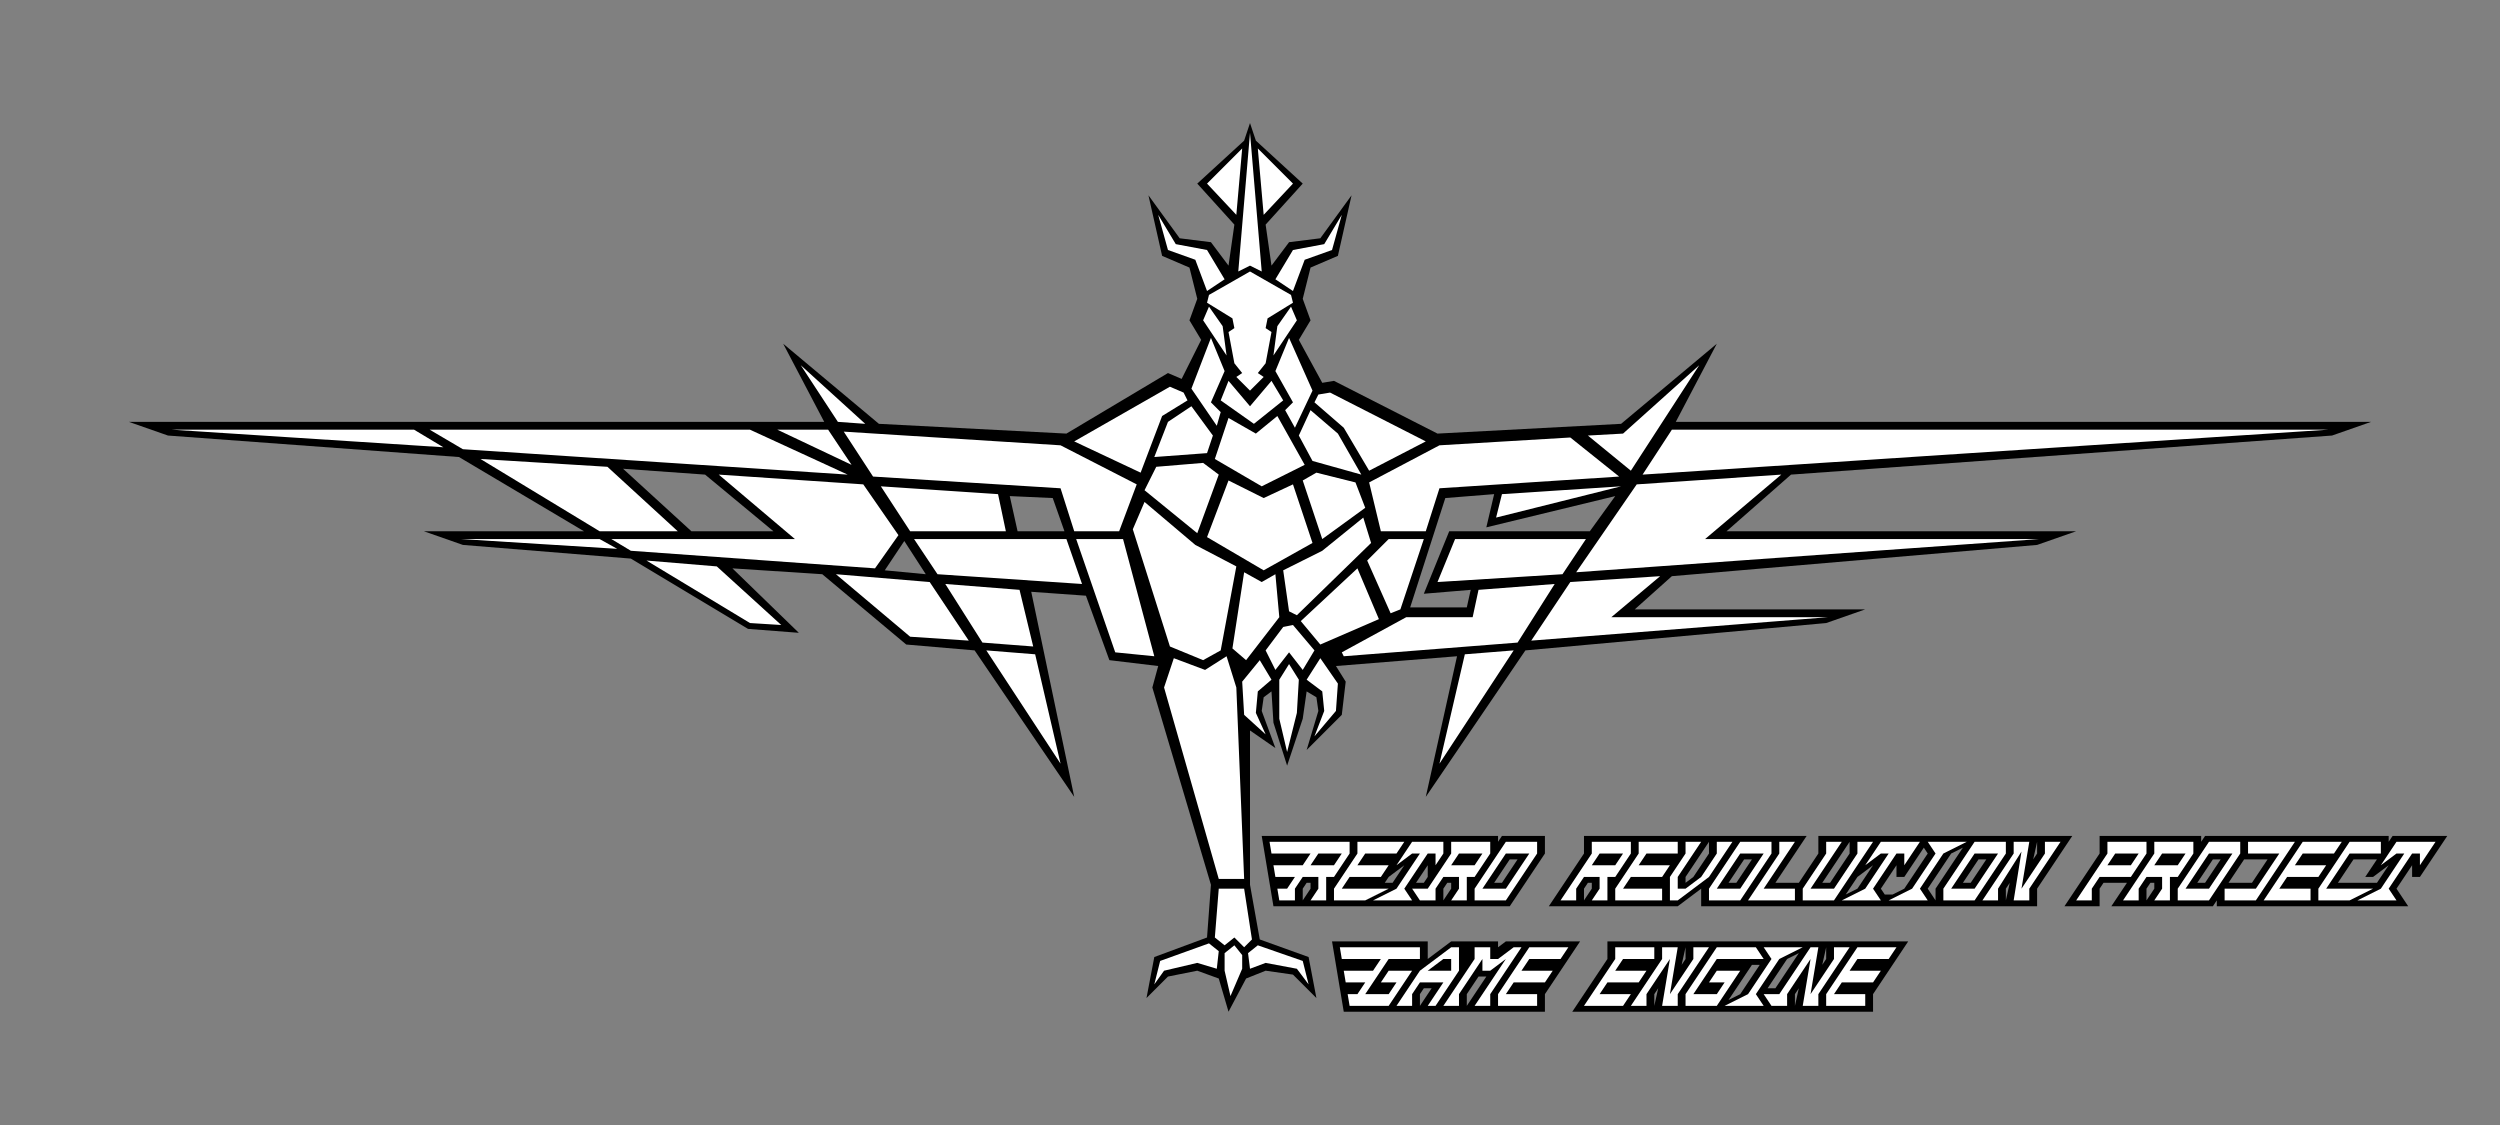
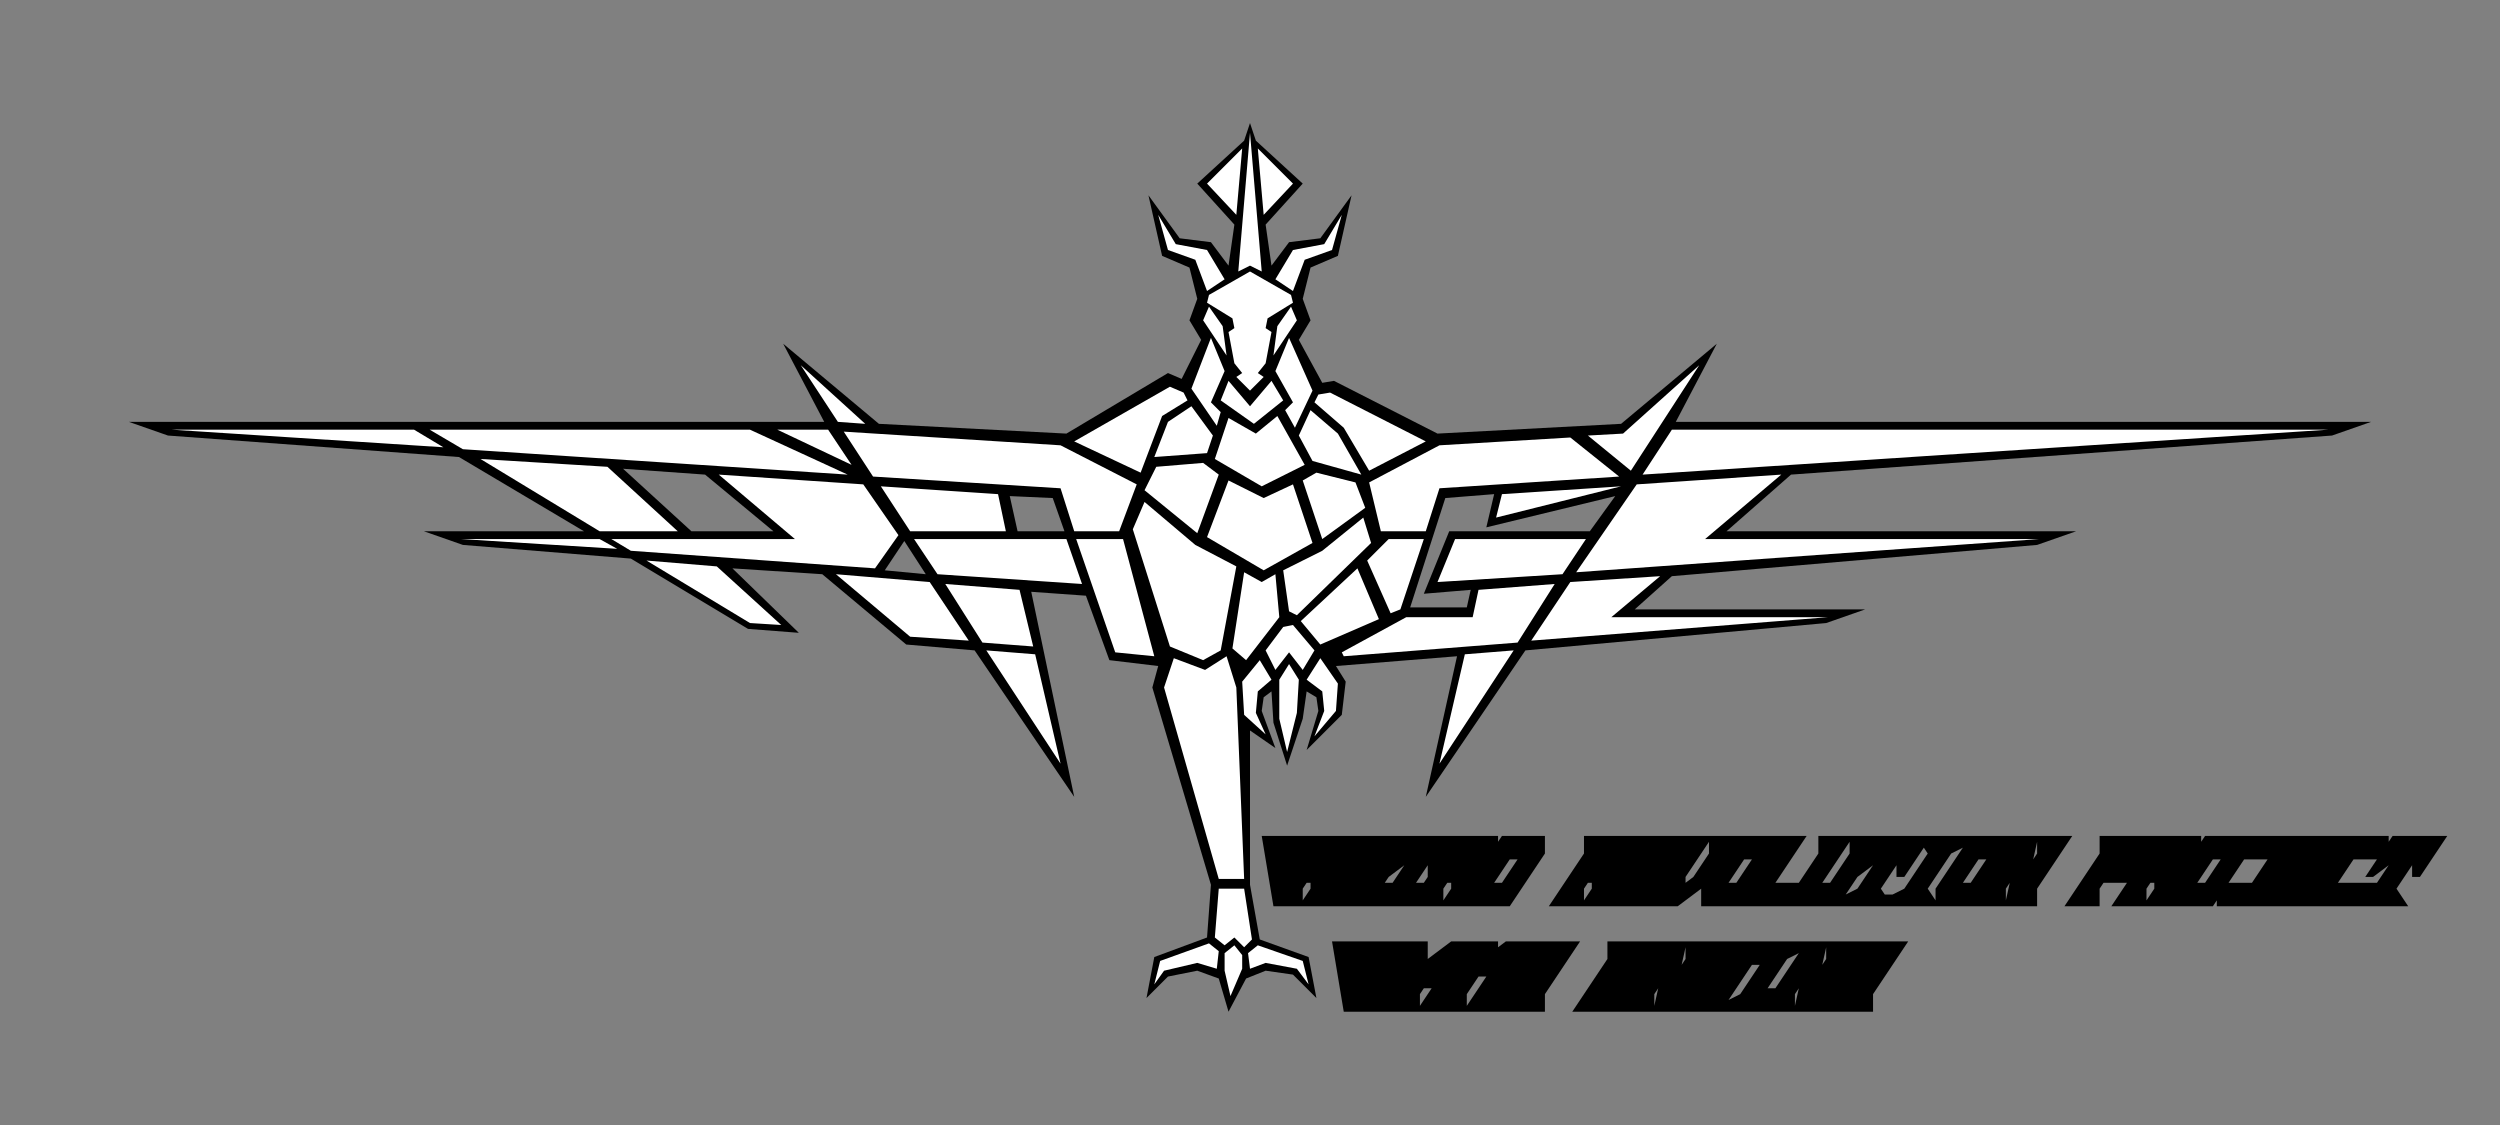
<svg xmlns="http://www.w3.org/2000/svg" version="1.1" viewBox="0 0 1280 576">
  <rect x="0" y="0" width="1280" height="576" fill="#808080" stroke="none" />
  <g id="dragon_out" transform="translate(0,-112)">
    <path d="m 640,175 -3,9 -24,22 19,21 -3,21 -9,-12 -16,-2 -16,-22 7,31 14,6 4,16 -4,11 6,10 -10,20 -7,-3 -52,31 -96,-5 -49,-41 21,40 -356,0 20,7 149,11 64,38 -82,0 20,7 86,7 60,36 26,2 -34,-33 46,3 43,36 35,3 51,75 -22,-105 28,2 12,33 25,3 -3,11 30,101 -2,27 -27,10 -4,21 11,-11 15,-3 11,4 5,17 9,-17 10,-4 14,2 12,12 -4,-21 -25,-9 -5,-28 0,-79 13,9 -7,-19 1,-7 4,-3 1,16 7,22 8,-24 2,-14 5,3 1,7 -6,20 18,-18 2,-17 -5,-8 62,-5 -16,72 51,-75 154,-14 20,-7 -118,0 19,-17 187,-16 20,-7 -179,0 33,-29 277,-20 20,-7 -356,0 21,-40 -49,41 -94,5 -53,-27 -6,1 -12,-22 6,-10 -4,-11 4,-16 14,-6 7,-31 -16,22 -16,2 -9,12 -3,-21 19,-21 -24,-22 z m -321,177 42,3 35,29 -42,0 z m 198,14 22,1 6,17 -24,0 z m 223,1 25,-2 -4,17 66,-16 -13,18 -72,0 -13,32 24,-2 -2,9 -29,0 z m -277,22 11,17 -21,-2 z" style="fill:#000000" />
  </g>
  <g id="dragon" transform="translate(0,-100)">
    <path d="m 630,610 -3,-13 0,-9 5,-4 4,5 0,7 z m 34,-14 -16,-3 -8,3 -1,-8 5,-4 23,8 3,12 z m -73,8 3,-12 25,-9 5,4 -1,9 -10,-3 -17,4 z m 46,-19 -5,-5 -5,4 -5,-4 2,-25 13,0 4,26 z m -41,-133 5,-15 16,6 11,-7 5,16 4,98 -13,0 z m -91,-19 25,2 13,56 z m 232,58 13,-56 25,-2 z m -82,-23 0,-20 5,-8 5,8 -1,17 -5,20 z m 18,9 5,-13 -1,-10 -8,-6 7,-11 9,13 -1,14 z m -36,-11 -1,-17 9,-11 6,10 -7,6 -1,11 5,11 z m 30,-23 -7,-9 -7,9 -5,-10 9,-12 5,-1 11,13 z m -96,-9 -20,-58 24,0 16,60 z m 117,2 -1,-2 33,-18 34,0 3,-14 39,-3 -19,30 z m -57,-4 6,-39 9,5 7,-4 2,22 -17,22 z m -32,-1 -19,-60 6,-14 26,22 21,11 -8,43 -9,5 z m -96,-2 -19,-30 38,3 7,29 z m -37,-3 -38,-32 48,4 20,30 z m 338,-28 46,-3 -25,21 111,0 -152,12 z m -138,20 29,-27 11,26 -30,13 z m -282,1 -53,-32 36,3 33,30 z m 316,-32 11,-11 18,0 -12,36 -5,2 z m -36,28 -4,-2 -3,-21 20,-10 21,-17 4,13 z m -184,-21 -12,-18 78,0 8,23 z m 256,4 9,-22 67,0 -12,18 z m -413,-16 -10,-6 94,0 -39,-33 74,5 18,26 -12,17 z m 515,-34 74,-5 -39,33 171,0 -237,17 z m -220,27 11,-29 18,9 15,-7 10,30 -25,14 z m -382,1 71,0 9,5 z m 10,-41 65,4 36,33 -40,0 z m 220,37 -15,-23 60,4 4,19 z m 84,0 -7,-22 -96,-6 -15,-23 111,7 39,20 -9,24 z m 117,-26 7,-4 20,5 5,13 -22,16 z m 40,26 -6,-25 36,-19 67,-4 25,20 -92,6 -7,22 z m -121,-21 6,-12 24,-2 8,6 -11,30 z m 180,14 3,-12 61,-4 z m -144,-30 7,-21 14,8 11,-9 14,25 -22,11 z m -385,-5 -17,-10 164,0 50,23 z m 435,6 -7,-13 6,-13 14,12 12,21 z m 184,-16 336,0 -351,23 z m -168,-1 -15,-13 2,-4 6,-1 49,25 -29,15 z m -138,7 49,-28 7,3 2,4 -13,8 -11,29 z m 263,-3 18,-1 39,-35 -35,54 z m -415,-3 26,0 12,18 z m 193,14 7,-18 12,-8 11,15 -3,9 z m -503,-14 124,0 15,9 z m 522,-21 10,-26 7,17 -7,16 5,5 -2,7 z m 15,6 4,-10 11,13 11,-13 6,10 -15,12 z m 33,5 4,-4 -9,-16 7,-17 12,27 -9,19 z m -229,6 -19,-29 33,30 z m 204,-23 3,-2 -4,-5 -3,-16 3,-2 -1,-5 -13,-8 1,-4 21,-12 21,12 1,4 -13,8 -1,5 3,2 -3,16 -4,5 3,2 -7,7 z m -17,-29 3,-7 7,10 2,15 z m 36,18 2,-15 7,-10 3,7 z m -40,-49 -14,-5 -5,-18 9,15 16,3 9,15 -9,6 z m 41,10 9,-15 16,-3 9,-15 -5,18 -14,5 -6,16 z m -19,-4 6,-71 6,71 -6,-3 z m -16,-45 18,-18 -3,34 z m 29,16 -3,-34 18,18 z" style="fill:#ffffff" />
  </g>
  <g id="text_out" transform="translate(0,-112)">
    <path d="m 646,540 6,36 121,0 18,-27 0,-9 -22,0 -2,3 0,-3 z m 165,0 0,9 -18,27 66,0 12,-9 0,9 172,0 0,-9 18,-27 -130,0 0,9 -10,15 -12,0 16,-24 z m 264,0 0,9 -18,27 18,0 0,-9 2,-3 12,0 -8,12 52,0 2,-3 0,3 98,0 -6,-9 8,-12 0,6 4,0 14,-21 -28,0 -2,3 0,-3 -94,0 -2,3 0,-3 z m -200,3 0,6 -8,12 -4,3 0,-3 z m 72,0 0,6 -10,15 -4,0 z m 96,0 0,6 -2,3 z m -58,3 2,3 -12,18 -6,3 -4,0 -2,-3 8,-12 0,6 4,0 z m 20,0 -14,21 0,6 -4,-6 12,-18 z m -232,6 4,0 -8,12 -4,0 z m 120,0 4,0 -8,12 -4,0 z m 120,0 4,0 -8,12 -4,0 z m 120,0 4,0 -8,12 -4,0 z m 16,0 12,0 -8,12 -12,0 z m 56,0 12,0 -6,9 4,0 8,-6 -6,9 -20,0 z m -486,3 -6,9 -4,0 2,-3 z m 12,0 0,6 -2,3 -4,0 z m 228,0 -8,12 -6,3 6,-9 z m -290,9 2,0 0,3 -4,6 0,-6 z m 72,0 2,0 0,3 -4,6 0,-6 z m 72,0 2,0 0,3 -4,6 0,-6 z m 216,0 -2,9 0,-6 z m 72,0 2,0 0,3 -4,6 0,-6 z m -419,30 6,36 103,0 0,-9 18,-27 -38,0 -4,3 0,-3 -24,0 -12,9 0,-9 z m 141,0 0,9 -18,27 154,0 0,-9 18,-27 z m 40,3 0,6 -2,3 z m 72,0 0,6 -2,3 z m -14,3 -12,18 -4,0 10,-15 z m -24,6 4,0 -10,15 -6,3 z m -140,6 4,0 -10,15 0,-6 z m -28,6 4,0 -6,9 0,-6 z m 120,0 -2,9 0,-6 z m 72,0 -2,9 0,-6 z" style="fill:#000000" />
  </g>
  <g id="text" transform="translate(0,-112)">
-     <path d="m 650,543 1,6 20,0 -4,6 -15,0 1,6 10,0 -4,6 -5,0 1,6 8,0 0,-6 4,-6 8,0 0,6 -4,6 8,0 0,-12 4,0 8,-12 0,-6 z m 45,0 0,6 -12,18 0,6 16,0 12,-6 -24,0 4,-6 16,0 4,-6 -16,0 4,-6 16,0 4,-6 z m 28,0 -8,12 8,-6 4,0 -12,18 -12,6 20,0 -4,-6 12,-18 4,0 0,6 4,-6 0,-6 z m 20,0 0,6 -12,18 -8,0 4,6 8,0 0,-6 4,-6 8,0 0,6 -4,6 8,0 0,-12 4,0 8,-12 0,-6 z m 28,0 -16,24 0,6 16,0 16,-24 0,-6 z m 44,0 0,6 -16,24 8,0 0,-6 4,-6 8,0 0,6 -4,6 8,0 0,-12 4,0 8,-12 0,-6 z m 24,0 0,6 -12,18 0,6 24,0 0,-6 -20,0 4,-6 16,0 4,-6 -16,0 4,-6 16,0 0,-6 z m 24,0 0,6 -8,12 0,12 4,0 16,-12 12,-18 -8,0 0,6 -8,12 -8,6 -4,0 0,-6 12,-18 z m 28,0 -16,24 0,6 16,0 16,-24 0,-6 z m 20,0 0,6 -16,24 24,0 0,-6 -16,0 16,-24 z m 24,0 0,6 -12,18 0,6 16,0 20,-30 -8,0 0,6 -12,18 -12,0 16,-24 z m 28,0 -8,12 8,-6 4,0 -12,18 -12,6 20,0 -4,-6 12,-18 4,0 0,6 8,-12 z m 24,0 4,6 -12,18 -12,6 20,0 -4,-6 12,-18 12,-6 z m 24,0 -16,24 0,6 16,0 16,-24 0,-6 z m 20,0 0,6 -16,24 8,0 0,-6 12,-19 -4,25 8,0 0,-6 16,-24 -8,0 0,6 -12,18 4,-24 z m 48,0 0,6 -16,24 8,0 0,-6 4,-6 16,0 8,-12 0,-6 z m 24,0 0,6 -16,24 8,0 0,-6 4,-6 8,0 0,6 -4,6 8,0 0,-12 4,0 8,-12 0,-6 z m 28,0 -16,24 0,6 16,0 16,-24 0,-6 z m 20,0 0,6 16,0 -12,18 -16,0 0,6 16,0 20,-30 z m 28,0 -20,30 24,0 0,-6 -16,0 4,-6 16,0 4,-6 -16,0 4,-6 16,0 4,-6 z m 24,0 -16,24 0,6 16,0 12,-6 -24,0 12,-18 16,0 0,-6 z m 24,0 -8,12 8,-6 4,0 -12,18 -12,6 20,0 -4,-6 12,-18 4,0 0,6 8,-12 z m -552,6 12,0 -4,6 -12,0 z m 72,0 12,0 -4,6 -12,0 z m 24,0 12,0 -12,18 -12,0 z m 48,0 12,0 -4,6 -12,0 z m 72,0 12,0 -12,18 -12,0 z m 120,0 12,0 -12,18 -12,0 z m 72,0 12,0 -4,6 -12,0 z m 24,0 12,0 -4,6 -12,0 z m 24,0 12,0 -12,18 -12,0 z m -445,48 1,6 20,0 -4,6 -15,0 1,6 10,0 -4,6 -5,0 1,6 20,0 12,-18 -12,0 -4,6 8,0 -4,6 -12,0 12,-18 16,0 0,-6 z m 57,0 -16,12 -12,18 8,0 0,-6 4,-6 12,0 -8,12 4,0 12,-18 0,-12 z m 12,0 0,6 -16,24 8,0 0,-6 12,-18 0,6 4,0 8,-6 -16,24 8,0 0,-6 16,-24 -4,0 -8,6 -4,0 0,-6 z m 28,0 -16,24 0,6 20,0 0,-6 -16,0 4,-6 16,0 4,-6 -16,0 4,-6 16,0 4,-6 z m 44,0 0,6 -16,24 20,0 4,-6 -16,0 4,-6 16,0 4,-6 -16,0 4,-6 16,0 0,-6 z m 24,0 0,6 -16,24 8,0 0,-6 12,-18 -4,24 8,0 0,-6 16,-24 -8,0 0,6 -12,18 4,-24 z m 28,0 -16,24 0,6 16,0 12,-18 -12,0 -4,6 8,0 -4,6 -12,0 12,-18 24,0 -4,-6 z m 24,0 4,6 -12,18 -12,6 20,0 -4,-6 12,-18 12,-6 z m 24,0 -16,24 -8,0 4,6 8,0 0,-6 12,-18 -4,24 8,0 0,-6 16,-24 -8,0 0,6 -12,18 4,-24 z m 24,0 -16,24 0,6 20,0 0,-6 -16,0 4,-6 16,0 4,-6 -16,0 4,-6 16,0 4,-6 z m -212,6 4,0 0,6 -12,0 z" style="fill:#ffffff" />
-   </g>
+     </g>
</svg>